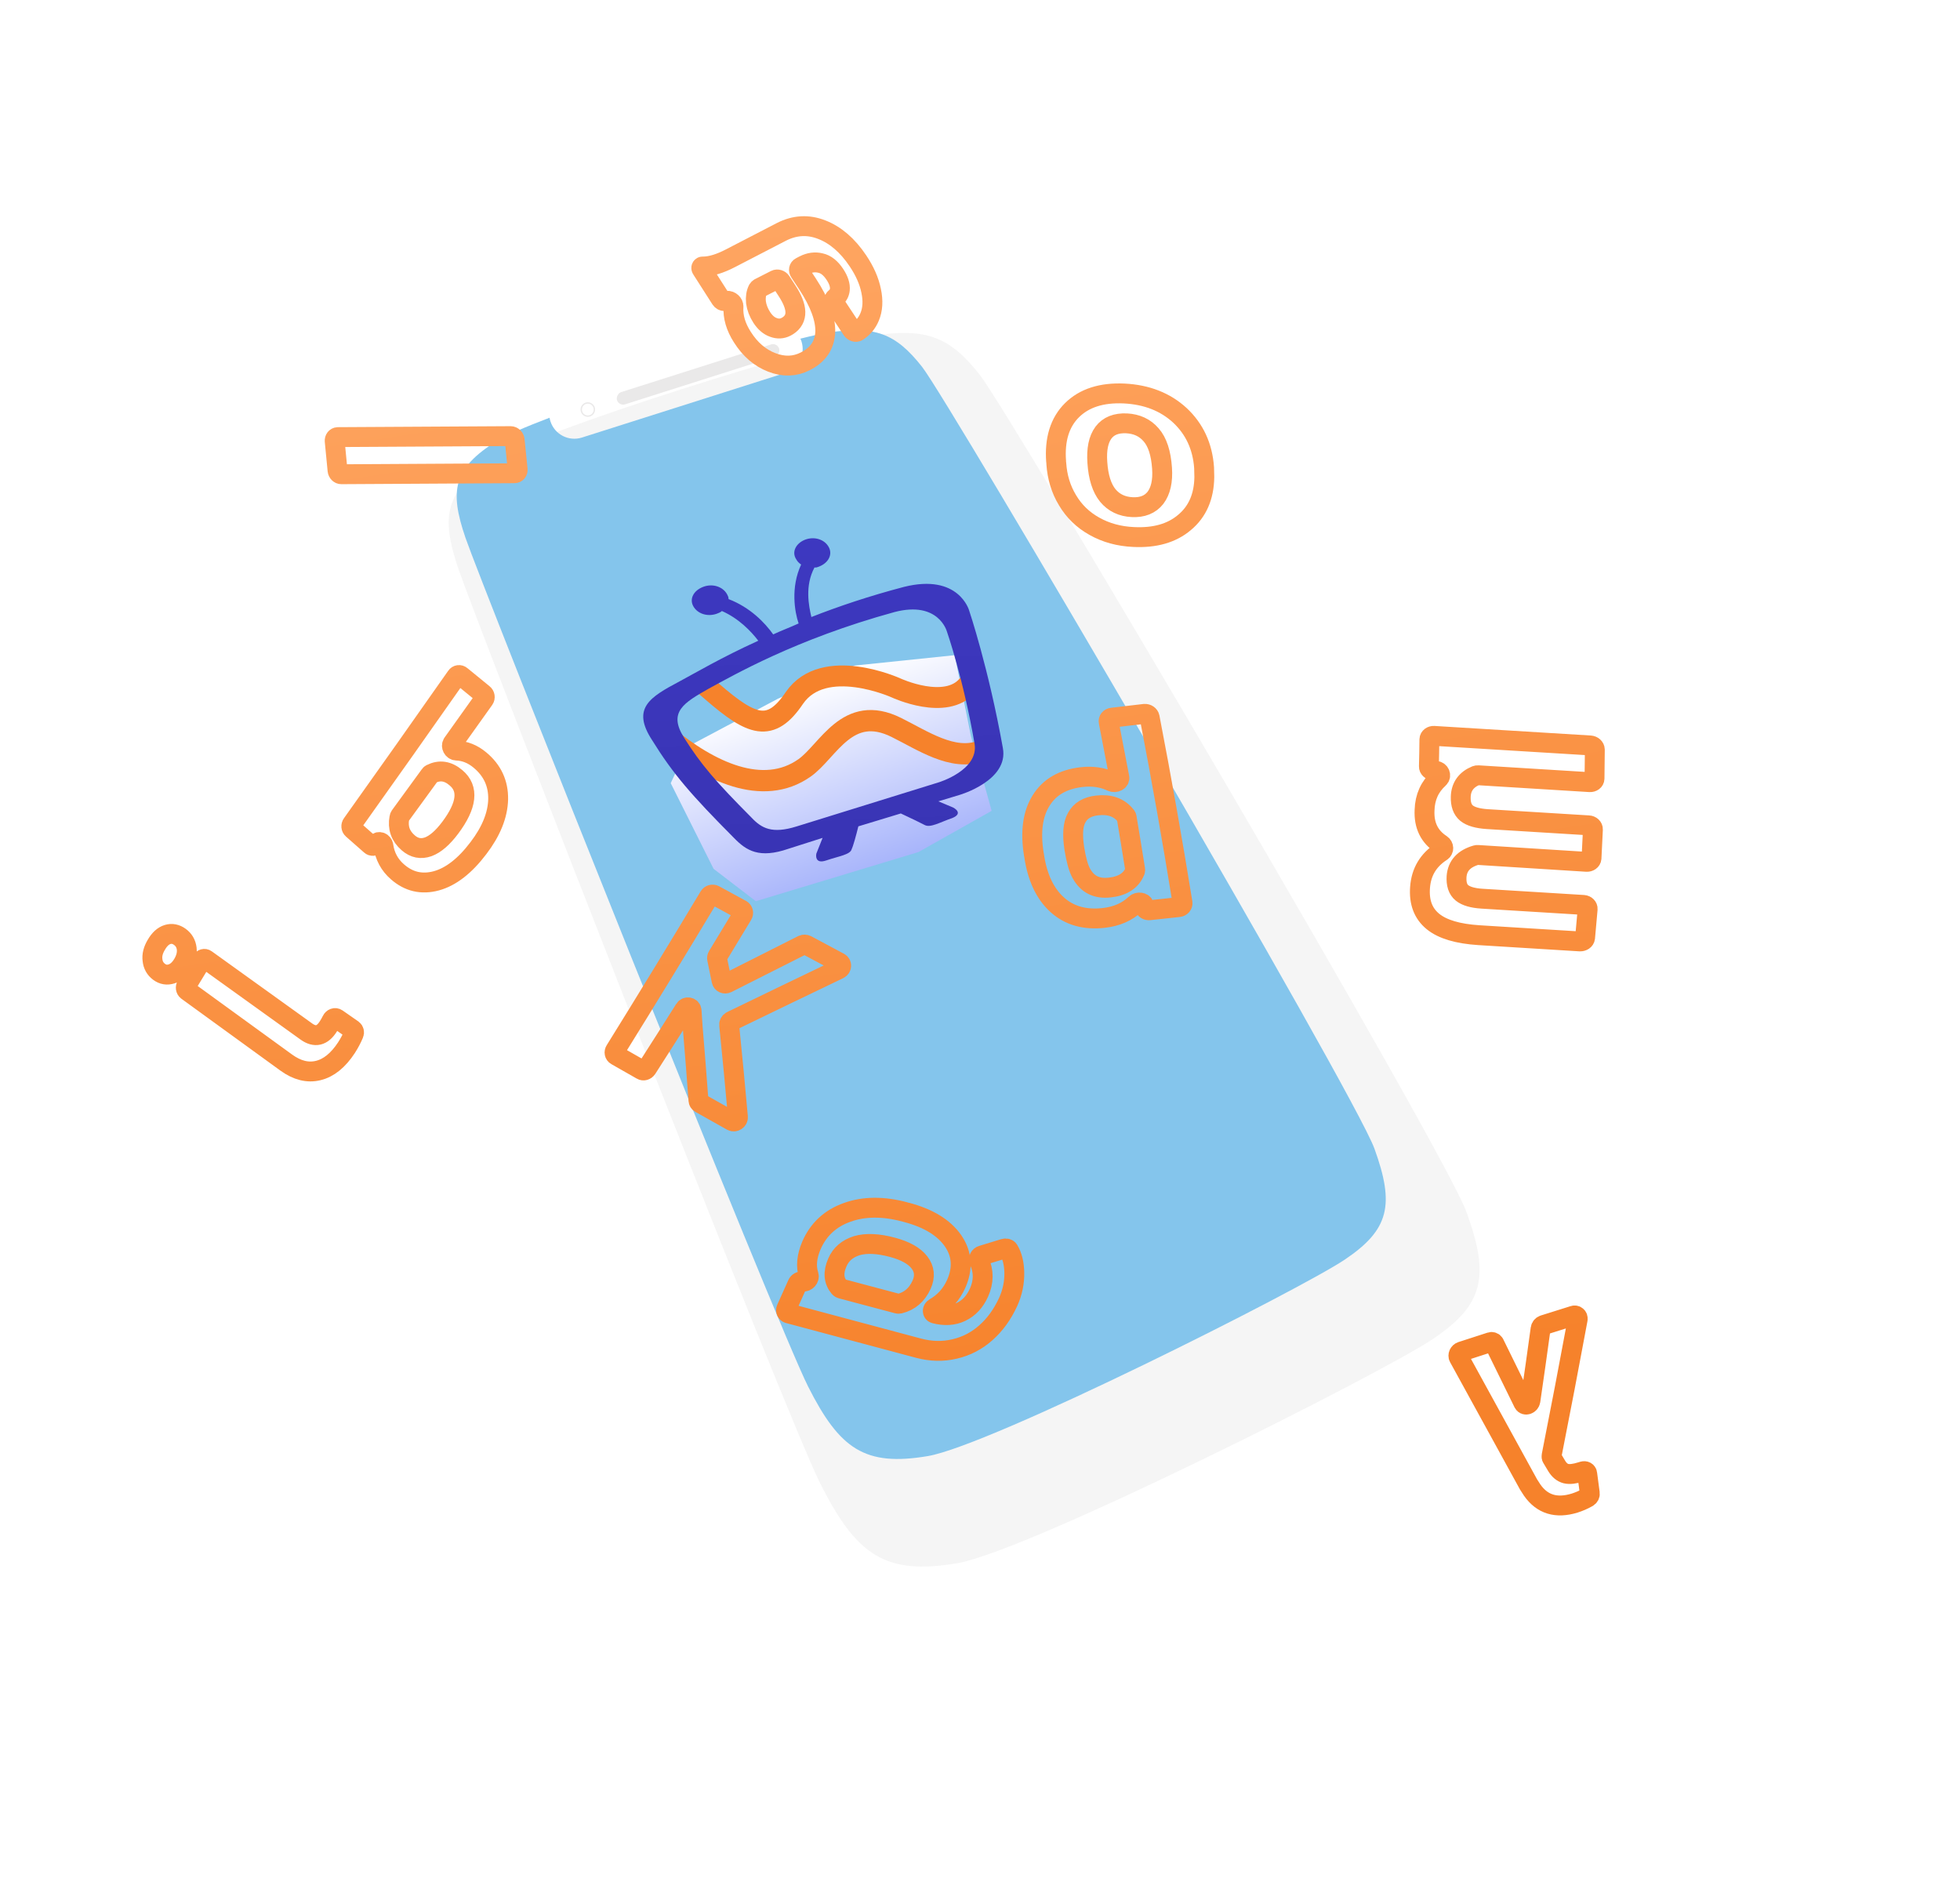
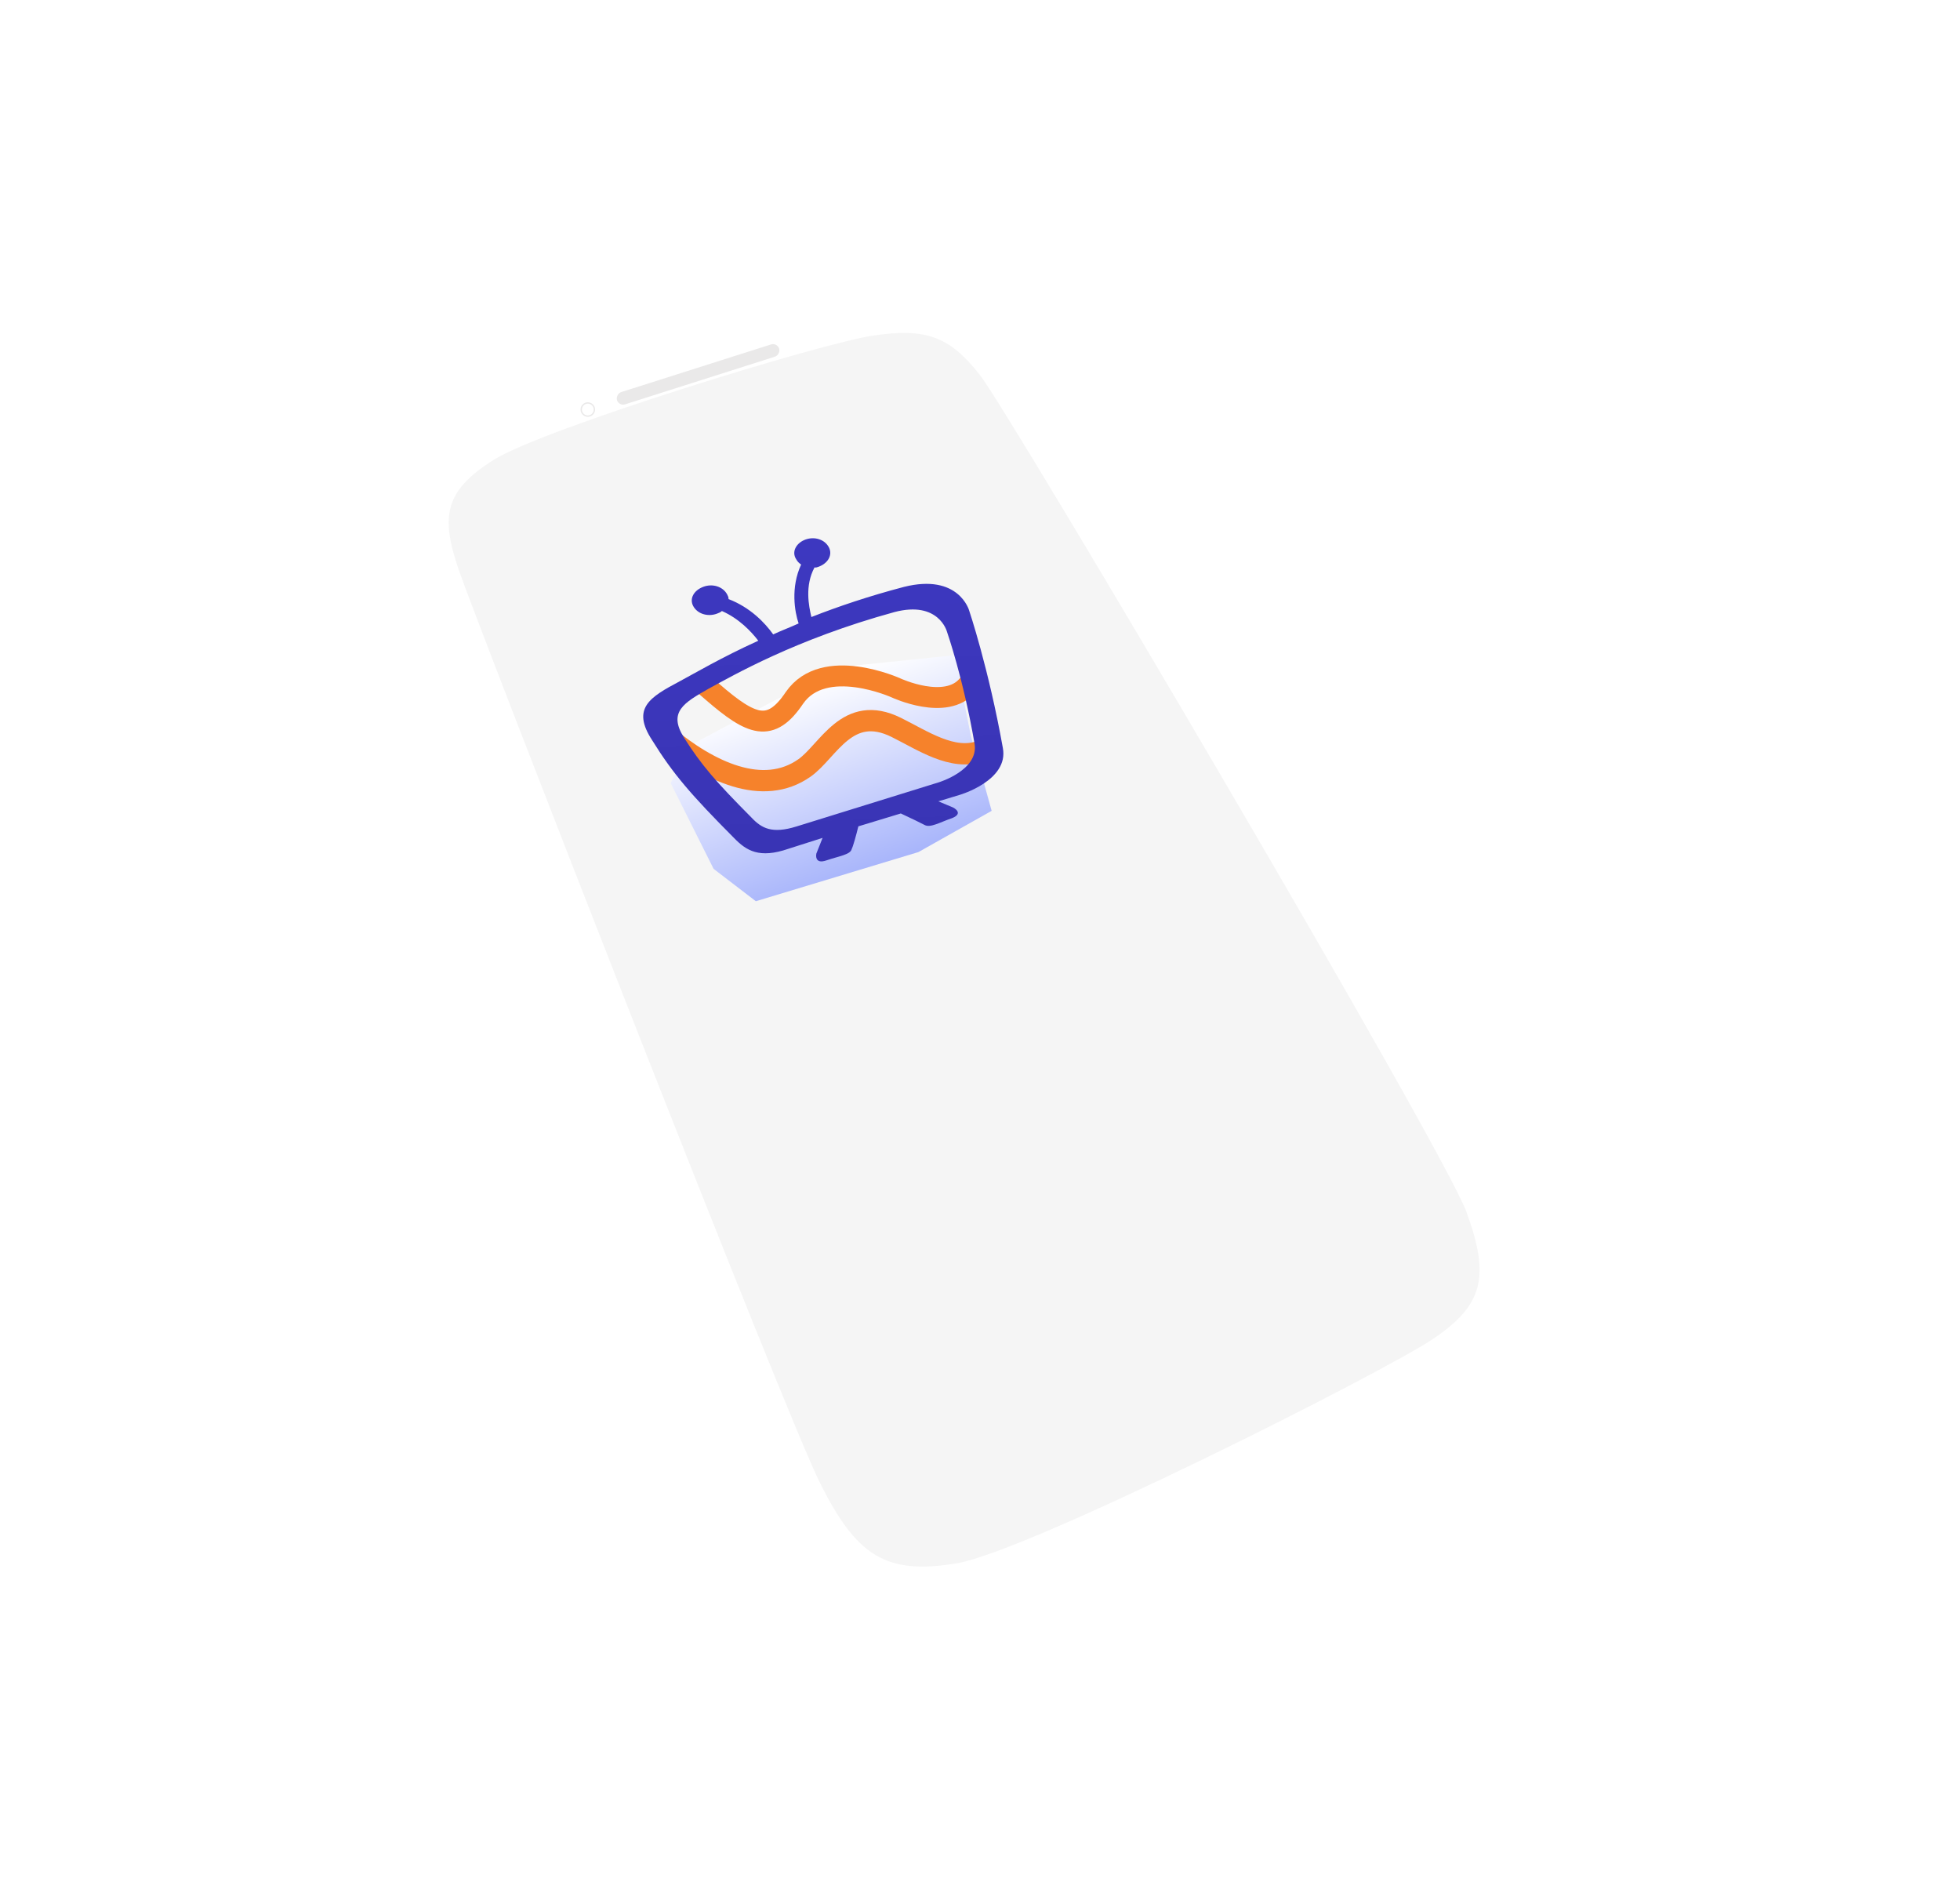
<svg xmlns="http://www.w3.org/2000/svg" width="428" height="414" viewBox="0 0 428 414" fill="none">
  <path d="M100.551 140.782C99.783 141.075 99.397 141.934 99.689 142.702L109.887 169.491C110.18 170.259 111.039 170.645 111.807 170.352L113.037 169.884L101.781 140.314L100.551 140.782Z" fill="white" />
  <g filter="url(#filter0_dddii_1712_29)">
    <path d="M206.521 74.404C213.216 82.924 307.762 243.276 312.833 257.281C317.904 271.287 316.537 277.482 305.428 284.933C294.318 292.384 217.198 331.231 201.546 333.874C185.893 336.516 179.601 332.167 171.715 316.539C163.829 300.911 96.759 128.737 92.728 116.959C88.698 105.181 89.684 99.662 100.454 92.913C111.224 86.163 171.73 67.53 183.179 65.837C194.628 64.144 199.826 65.885 206.521 74.404Z" fill="#F5F5F5" />
  </g>
  <g filter="url(#filter1_ii_1712_29)">
-     <path d="M300.133 250.789C295.689 238.515 207.235 87.582 201.368 80.116C195.5 72.649 190.945 71.124 180.912 72.607C179.57 72.806 177.46 73.269 174.788 73.938C174.876 74.132 174.953 74.333 175.019 74.54C175.937 77.428 174.34 80.513 171.452 81.431L127.077 95.532C124.19 96.45 121.105 94.853 120.187 91.965C120.107 91.713 120.046 91.46 120.004 91.206C114.652 93.24 110.484 95.039 108.413 96.336C98.975 102.251 98.11 107.088 101.642 117.409C105.175 127.731 169.55 289.025 176.461 302.721C183.372 316.417 188.886 320.228 202.604 317.913C216.321 315.597 283.908 281.552 293.644 275.022C303.38 268.492 304.578 263.063 300.133 250.789Z" fill="#84C5EC" />
-   </g>
+     </g>
  <circle r="1.437" transform="matrix(-0.642 0.767 0.767 0.642 128.359 89.418)" stroke="#EAE9E9" stroke-width="0.298" />
  <rect width="37.146" height="2.804" rx="1.402" transform="matrix(-0.953 0.303 0.303 0.953 169.709 74.777)" fill="#EAE9E9" />
  <g filter="url(#filter2_ii_1712_29)">
    <path d="M212.022 148.828L208.479 131.145L186.605 133.413L169.866 140.654L150.185 151.104L146.465 159.089L155.824 177.792L165.047 184.864L200.558 174.131L216.543 165.129L212.022 148.828Z" fill="url(#paint0_linear_1712_29)" />
  </g>
  <path d="M211.308 149.614C206.574 155.271 195.696 150.207 195.696 150.207C195.696 150.207 179.944 143.042 173.477 152.373C168.287 160.107 164.119 158.435 155.642 151.106" stroke="#F6822B" stroke-width="4.564" stroke-linecap="square" stroke-linejoin="round" />
  <path d="M214.126 163.985C208.051 166.214 201.451 161.659 195.715 158.817C185.001 153.509 180.902 163.974 175.689 167.656C166.611 174.067 154.804 168.464 145.394 160.59" stroke="#F6822B" stroke-width="4.646" />
  <g filter="url(#filter3_ii_1712_29)">
    <path d="M148.475 148.723C151.759 146.972 157.453 143.592 165.585 139.892C164.01 137.834 161.349 135.04 157.641 133.406C157.319 133.7 156.931 133.844 156.544 133.988C154.55 134.718 152.296 134.042 151.371 132.318C150.527 130.743 151.438 128.912 153.621 128.105C155.599 127.376 157.853 128.052 158.787 129.783C158.95 130.097 159.114 130.411 159.089 130.8C163.834 132.624 167.028 135.968 168.842 138.513C170.532 137.711 172.502 136.99 174.391 136.12C173.532 133.6 172.615 128.279 174.94 123.262C174.578 123.016 174.126 122.615 173.889 122.144C172.764 120.472 173.888 118.539 175.866 117.809C177.859 117.079 180.097 117.756 181.008 119.513C181.828 121.097 180.91 122.953 178.735 123.751C178.529 123.828 178.141 123.972 177.862 123.891C175.712 127.888 176.608 132.289 177.178 134.72C183.008 132.423 189.792 130.135 197.401 128.138C209.364 125.143 211.626 133.279 211.626 133.279C211.626 133.279 215.868 145.832 218.992 163.315C220.328 170.397 209.633 173.528 209.633 173.528C208.055 174.008 206.481 174.486 204.908 174.96C205.979 175.404 207.048 175.851 208.114 176.3C208.114 176.3 210.577 177.514 207.958 178.604C205.24 179.531 203.173 180.808 201.905 180.122C201.263 179.78 198.799 178.566 196.707 177.606C193.621 178.546 190.532 179.484 187.44 180.419C186.93 182.469 186.31 184.728 185.977 185.394C185.709 186.605 183.142 186.933 180.44 187.859C177.731 188.794 178.261 186.378 178.261 186.378C178.711 185.232 179.166 184.084 179.627 182.937C177.141 183.729 174.661 184.52 172.186 185.312C165.793 187.52 162.973 185.729 160.289 182.961C150.87 173.499 146.96 168.951 142.436 161.66C137.813 154.616 141.907 152.211 148.475 148.723ZM149.366 161.044C153.09 166.952 156.288 170.652 164.085 178.488C166.3 180.855 168.595 182.103 173.913 180.45C184.29 177.23 194.659 174.013 205.02 170.8C205.02 170.8 213.716 168.166 212.823 162.439C210.372 148.165 206.772 137.878 206.772 137.878C206.772 137.878 204.961 131.107 195.322 133.634C173.64 139.59 160.042 147.513 154.769 150.351C149.388 153.414 145.814 155.441 149.366 161.044Z" fill="url(#paint1_linear_1712_29)" />
  </g>
-   <path d="M112.347 103.324C112.783 103.325 113.093 102.954 113.039 102.496C112.821 100.34 112.604 98.193 112.387 96.055C112.334 95.597 111.944 95.223 111.508 95.222C98.77 95.288 86.183 95.359 73.747 95.435C73.339 95.458 73.043 95.841 73.083 96.286C73.301 98.442 73.509 100.59 73.708 102.73C73.762 103.187 74.138 103.55 74.533 103.542C86.978 103.457 99.583 103.384 112.347 103.324ZM160.17 66.96C160.228 66.281 159.453 65.584 158.788 65.682C158.605 65.699 158.409 65.729 158.211 65.734C157.897 65.762 157.59 65.578 157.407 65.303C155.996 63.104 154.595 60.912 153.203 58.729C153.082 58.554 153.113 58.314 153.29 58.219C153.298 58.214 153.307 58.209 153.316 58.205C153.404 58.162 153.509 58.191 153.607 58.19C155.243 58.166 157.215 57.576 159.507 56.385C163.21 54.453 166.919 52.534 170.633 50.627C173.552 49.139 176.497 48.983 179.454 50.147C182.423 51.296 185.068 53.558 187.336 56.936C188.828 59.155 189.803 61.353 190.232 63.508C190.688 65.66 190.579 67.559 189.904 69.178C189.339 70.549 188.441 71.593 187.267 72.358C186.893 72.603 186.347 72.413 186.06 72.003C184.788 70.082 183.511 68.148 182.229 66.201C181.967 65.788 182.071 65.317 182.402 65.036C182.982 64.575 183.312 63.978 183.392 63.244C183.492 62.284 183.142 61.166 182.317 59.919C181.386 58.508 180.349 57.689 179.177 57.437C178.015 57.144 176.826 57.289 175.612 57.899C175.351 58.037 175.095 58.17 174.842 58.298C174.425 58.507 174.35 59.002 174.623 59.4C175.193 60.266 175.768 61.135 176.347 62.008C179.008 66.078 180.297 69.583 180.21 72.47C180.097 75.36 178.623 77.499 175.828 78.897C173.579 80.048 171.129 80.133 168.529 79.123C165.944 78.124 163.813 76.292 162.108 73.604C160.666 71.354 160.02 69.139 160.17 66.96ZM165.077 65.995C165.23 67.118 165.645 68.217 166.35 69.317C167.067 70.402 167.885 71.135 168.881 71.483C169.838 71.847 170.772 71.803 171.63 71.357C171.773 71.283 171.912 71.204 172.045 71.122C174.293 69.654 174.238 67.109 171.839 63.452C171.42 62.794 170.991 62.136 170.554 61.479C170.293 61.067 169.736 60.892 169.345 61.098C168.165 61.696 166.981 62.299 165.793 62.907C165.681 62.983 165.583 63.071 165.514 63.182C165.11 63.984 164.967 64.909 165.077 65.995ZM230.865 197.541C228.209 195.149 226.517 191.574 225.819 186.841C225.787 186.685 225.761 186.542 225.741 186.412C224.981 181.579 225.508 177.701 227.349 174.777C229.175 171.84 232.09 170.154 236.129 169.676C238.574 169.393 240.782 169.712 242.741 170.647C243.541 171.026 244.602 170.482 244.429 169.731C243.666 165.695 242.888 161.656 242.097 157.614C241.991 157.161 242.337 156.747 242.847 156.689C245.21 156.417 247.576 156.14 249.946 155.859C250.459 155.827 250.949 156.14 251.043 156.607C253.655 170.131 256.048 183.634 258.224 197.117C258.29 197.56 257.932 197.989 257.422 198.047C255.276 198.273 253.134 198.503 250.997 198.737C250.514 198.793 250.054 198.53 249.965 198.116C249.917 197.979 249.874 197.837 249.834 197.691C249.652 196.981 248.49 196.833 247.931 197.385C246.179 199.073 243.866 200.098 241.028 200.416C236.881 200.877 233.507 199.922 230.865 197.541ZM235.13 178.497C234.271 179.987 234.141 182.231 234.592 185.229C234.997 187.703 235.475 189.51 236.104 190.643C237.416 193.075 239.478 194.121 242.392 193.769C245.204 193.453 247.027 192.261 247.858 190.166C247.901 190.056 247.901 189.911 247.88 189.82C247.279 186.034 246.661 182.249 246.025 178.466C246.007 178.376 245.98 178.278 245.922 178.2C245.888 178.154 245.846 178.114 245.81 178.069C244.379 176.265 242.282 175.537 239.545 175.859C237.426 176.1 235.959 176.983 235.13 178.497ZM233.105 109.207C231.66 106.818 230.854 104.151 230.659 101.183C230.656 101.138 230.649 101.094 230.641 101.05C230.623 100.951 230.617 100.85 230.622 100.749C230.263 95.959 231.421 92.197 234.092 89.556C236.775 86.9 240.578 85.69 245.486 85.914C250.422 86.162 254.473 87.757 257.653 90.684C260.823 93.652 262.6 97.444 262.934 102.09C262.95 102.767 262.967 103.452 262.984 104.147C262.928 108.418 261.478 111.718 258.674 114.054C255.886 116.429 252.175 117.472 247.558 117.248C244.349 117.111 241.477 116.309 238.988 114.906C236.472 113.505 234.534 111.616 233.105 109.207ZM239.623 100.953C239.422 98.091 239.864 95.938 240.961 94.453C242.06 92.995 243.731 92.331 246.025 92.431C248.229 92.552 250.019 93.371 251.359 94.929C252.741 96.497 253.524 98.924 253.751 102.22C253.948 105.029 253.453 107.187 252.318 108.688C251.167 110.151 249.472 110.843 247.216 110.727C245 110.62 243.22 109.761 241.903 108.174C240.612 106.585 239.831 104.184 239.623 100.953ZM108.781 174.511C108.693 177.98 107.252 181.529 104.471 185.172C101.516 189.08 98.438 191.454 95.265 192.317C92.078 193.169 89.273 192.52 86.794 190.349C85.063 188.852 84.033 186.922 83.711 184.639C83.596 183.936 82.769 183.56 82.287 184.079C82.195 184.189 82.092 184.297 81.978 184.402C81.95 184.428 81.925 184.455 81.898 184.482C81.643 184.743 81.226 184.767 80.952 184.515C79.633 183.346 78.31 182.182 76.983 181.023C76.669 180.761 76.622 180.237 76.882 179.896C84.541 169.159 92.129 158.427 99.647 147.702C99.879 147.338 100.375 147.267 100.706 147.568C102.31 148.878 103.92 150.193 105.534 151.511C105.889 151.783 105.961 152.305 105.715 152.657C103.43 155.872 101.135 159.088 98.832 162.305C98.411 162.923 98.929 163.842 99.632 163.872C101.473 163.933 103.211 164.61 104.795 165.936C107.505 168.178 108.843 171.045 108.781 174.511ZM93.495 184.892C95.069 184.316 96.687 182.904 98.328 180.711C101.988 175.815 102.403 172.159 99.551 169.797C97.807 168.314 96.014 168.051 94.142 168.983C94.053 169.031 93.953 169.092 93.896 169.19C91.724 172.192 89.541 175.187 87.35 178.173C87.269 178.299 87.226 178.409 87.211 178.542C86.809 180.705 87.434 182.538 89.137 184.012C90.469 185.175 91.919 185.442 93.495 184.892ZM62.519 232.004C55.263 226.758 48.042 221.517 40.858 216.282C40.546 216.045 40.475 215.549 40.705 215.159C41.805 213.362 42.903 211.556 44.001 209.741C44.219 209.365 44.669 209.232 44.981 209.469C52.264 214.722 59.583 219.98 66.938 225.244C68.784 226.547 70.364 226.195 71.674 224.136C71.93 223.744 72.181 223.299 72.439 222.787C72.662 222.318 73.186 222.126 73.567 222.396C74.722 223.201 75.876 224.005 77.031 224.809C77.3 225.01 77.401 225.411 77.246 225.741C76.822 226.77 76.289 227.755 75.663 228.735C73.837 231.527 71.766 233.19 69.463 233.738C67.187 234.284 64.877 233.71 62.519 232.004ZM36.598 204.032C37.538 203.75 38.426 203.935 39.273 204.547C40.134 205.171 40.633 206.024 40.769 207.109C40.893 208.207 40.597 209.343 39.919 210.474C39.228 211.618 38.407 212.338 37.456 212.634C36.492 212.945 35.568 212.802 34.733 212.176C33.898 211.55 33.414 210.708 33.304 209.622C33.156 208.552 33.44 207.43 34.142 206.271C34.828 205.074 35.647 204.328 36.598 204.032ZM197.581 264.607C192.885 263.347 188.687 263.377 185.013 264.694C181.286 266.016 178.701 268.439 177.177 271.943C176.162 274.345 175.945 276.517 176.592 278.441C176.795 279.097 176.103 279.924 175.352 279.806C175.298 279.793 175.249 279.784 175.205 279.78C174.75 279.714 174.297 279.966 174.134 280.364C173.325 282.162 172.516 283.96 171.707 285.757C171.521 286.183 171.745 286.637 172.176 286.758C172.178 286.759 172.177 286.759 172.18 286.759C172.251 286.778 191.056 291.811 200.609 294.364C203.314 295.074 205.935 295.132 208.457 294.525C211.007 293.941 213.28 292.762 215.264 291C217.273 289.236 218.883 286.993 220.147 284.265C221.085 282.187 221.54 280.02 221.489 277.818C221.448 275.867 221.051 274.225 220.26 272.908C220.089 272.619 219.656 272.499 219.258 272.627C217.654 273.113 216.055 273.603 214.461 274.097C213.894 274.253 213.616 274.846 213.815 275.304C214.859 277.536 214.84 279.849 213.782 282.215C212.878 284.224 211.574 285.608 209.876 286.42C208.204 287.229 206.286 287.347 204.11 286.787C203.541 286.626 203.552 285.859 204.105 285.546C206.204 284.342 207.78 282.604 208.804 280.307C210.312 276.91 210.085 273.76 208.099 270.885C206.101 268.024 202.693 265.949 197.919 264.696C197.809 264.653 197.697 264.623 197.581 264.607ZM194.899 272.335C197.673 273.08 199.646 274.172 200.766 275.618C201.885 277.064 202.056 278.687 201.251 280.489C200.246 282.705 198.652 284.089 196.454 284.628C196.273 284.67 196.128 284.67 195.992 284.629C191.894 283.532 187.811 282.446 183.741 281.372C183.692 281.359 183.644 281.341 183.597 281.32C183.48 281.266 183.364 281.212 183.288 281.109C182.048 279.634 181.887 277.825 182.854 275.625C183.632 273.826 185.057 272.616 187.1 271.972C189.121 271.383 191.732 271.481 194.899 272.335ZM156.699 208.758C156.582 208.927 156.55 209.167 156.593 209.349C156.928 210.939 157.254 212.531 157.572 214.123C157.685 214.654 158.261 214.894 158.755 214.652C164.25 211.873 169.762 209.094 175.292 206.312C175.559 206.196 175.864 206.209 176.126 206.331C178.503 207.608 180.888 208.884 183.282 210.16C183.865 210.478 183.819 211.288 183.187 211.608C175.323 215.38 167.499 219.154 159.715 222.928C159.386 223.089 159.181 223.451 159.223 223.778C159.908 230.498 160.548 237.204 161.143 243.897C161.216 244.564 160.417 245.084 159.819 244.754C157.511 243.454 155.207 242.157 152.908 240.864C152.673 240.74 152.549 240.54 152.526 240.277C152.132 234.949 151.71 229.615 151.262 224.274C151.18 223.057 151.099 221.849 151.019 220.65C150.978 219.887 149.927 219.663 149.499 220.349C146.775 224.668 144.028 228.986 141.259 233.3C141.003 233.693 140.488 233.844 140.124 233.613C138.269 232.562 136.419 231.507 134.572 230.447C134.17 230.232 134.085 229.724 134.329 229.346C141.286 218.151 148.128 206.948 154.854 195.739C155.084 195.348 155.599 195.197 156.001 195.412C157.954 196.48 159.916 197.547 161.887 198.614C162.277 198.843 162.414 199.346 162.158 199.739C160.348 202.753 158.528 205.76 156.699 208.758ZM334.189 305.851C334.049 306.656 333.022 306.985 332.687 306.341C330.558 302.003 328.429 297.666 326.3 293.329C326.143 293.052 325.814 292.923 325.481 293.032C323.357 293.714 321.239 294.4 319.125 295.09C318.586 295.27 318.313 295.915 318.55 296.356C323.643 305.599 328.719 314.844 333.776 324.09C334.052 324.515 334.323 324.936 334.589 325.352C336.782 328.473 339.863 329.401 343.849 328.175C344.774 327.881 345.742 327.478 346.672 326.946C347.013 326.771 347.216 326.383 347.16 326.044C346.98 324.616 346.792 323.189 346.594 321.762C346.555 321.316 346.126 321.103 345.676 321.236C345.564 321.272 345.444 321.309 345.316 321.347C343.838 321.809 342.739 321.933 341.956 321.738C341.158 321.532 340.501 320.983 339.962 320.119C339.609 319.516 339.252 318.918 338.891 318.325C338.787 318.189 338.782 317.991 338.819 317.803C340.781 307.88 342.681 297.954 344.52 288.024C344.604 287.488 344.131 287.068 343.618 287.245C341.435 287.941 339.263 288.623 337.103 289.291C336.743 289.402 336.468 289.73 336.42 290.078C335.699 295.347 334.956 300.604 334.189 305.851ZM314.208 169.935C314.793 169.381 314.428 168.396 313.561 168.302C313.347 168.268 313.133 168.243 312.92 168.226C312.413 168.166 312.009 167.779 312.024 167.355C312.077 165.378 312.113 163.402 312.131 161.428C312.144 160.977 312.602 160.633 313.133 160.665C324.458 161.358 335.836 162.055 347.268 162.756C347.814 162.8 348.244 163.184 348.26 163.658C348.244 165.764 348.221 167.88 348.19 170.005C348.177 170.455 347.745 170.798 347.161 170.77C339.014 170.262 330.885 169.76 322.775 169.266C322.615 169.254 322.446 169.282 322.305 169.334C320.152 170.226 319.048 171.777 318.979 173.976C318.926 175.605 319.348 176.783 320.247 177.535C321.158 178.273 322.649 178.696 324.735 178.84C332.103 179.295 339.488 179.748 346.89 180.2C347.448 180.229 347.866 180.628 347.841 181.093C347.747 183.197 347.643 185.302 347.531 187.408C347.492 187.861 347.034 188.205 346.462 188.164C338.528 187.671 330.615 187.173 322.723 186.668C322.59 186.653 322.485 186.662 322.356 186.7C319.665 187.481 318.256 189.02 318.068 191.361C317.965 193.022 318.348 194.216 319.259 194.954C320.127 195.656 321.606 196.093 323.638 196.216C330.996 196.663 338.381 197.116 345.793 197.576C346.338 197.62 346.731 198.021 346.692 198.473C346.517 200.576 346.33 202.675 346.129 204.771C346.078 205.238 345.591 205.559 345.022 205.544C337.645 205.081 330.277 204.626 322.919 204.18C318.362 203.885 315.012 202.901 312.919 201.198C310.783 199.459 309.851 197.006 310.091 193.761C310.334 190.398 311.873 187.804 314.746 185.937C315.321 185.569 315.301 184.752 314.711 184.355C312.117 182.67 310.919 180.187 311.076 176.897C311.153 174.051 312.203 171.751 314.208 169.935Z" stroke="url(#paint2_linear_1712_29)" stroke-width="4.34" />
  <defs>
    <filter id="filter0_dddii_1712_29" x="68.226" y="42.936" width="274.207" height="318.441" filterUnits="userSpaceOnUse" color-interpolation-filters="sRGB">
      <feFlood flood-opacity="0" result="BackgroundImageFix" />
      <feColorMatrix in="SourceAlpha" type="matrix" values="0 0 0 0 0 0 0 0 0 0 0 0 0 0 0 0 0 0 127 0" result="hardAlpha" />
      <feOffset dx="7.439" dy="7.439" />
      <feGaussianBlur stdDeviation="9.671" />
      <feColorMatrix type="matrix" values="0 0 0 0 0.796 0 0 0 0 0.796 0 0 0 0 0.796 0 0 0 0.9 0" />
      <feBlend mode="normal" in2="BackgroundImageFix" result="effect1_dropShadow_1712_29" />
      <feColorMatrix in="SourceAlpha" type="matrix" values="0 0 0 0 0 0 0 0 0 0 0 0 0 0 0 0 0 0 127 0" result="hardAlpha" />
      <feOffset dx="7.439" dy="-7.439" />
      <feGaussianBlur stdDeviation="7.439" />
      <feColorMatrix type="matrix" values="0 0 0 0 0.796 0 0 0 0 0.796 0 0 0 0 0.796 0 0 0 0.2 0" />
      <feBlend mode="normal" in2="effect1_dropShadow_1712_29" result="effect2_dropShadow_1712_29" />
      <feColorMatrix in="SourceAlpha" type="matrix" values="0 0 0 0 0 0 0 0 0 0 0 0 0 0 0 0 0 0 127 0" result="hardAlpha" />
      <feOffset dx="-7.439" dy="7.439" />
      <feGaussianBlur stdDeviation="7.439" />
      <feColorMatrix type="matrix" values="0 0 0 0 0.796 0 0 0 0 0.796 0 0 0 0 0.796 0 0 0 0.2 0" />
      <feBlend mode="normal" in2="effect2_dropShadow_1712_29" result="effect3_dropShadow_1712_29" />
      <feBlend mode="normal" in="SourceGraphic" in2="effect3_dropShadow_1712_29" result="shape" />
      <feColorMatrix in="SourceAlpha" type="matrix" values="0 0 0 0 0 0 0 0 0 0 0 0 0 0 0 0 0 0 127 0" result="hardAlpha" />
      <feOffset dx="-1.488" dy="-1.488" />
      <feGaussianBlur stdDeviation="1.488" />
      <feComposite in2="hardAlpha" operator="arithmetic" k2="-1" k3="1" />
      <feColorMatrix type="matrix" values="0 0 0 0 0.796 0 0 0 0 0.796 0 0 0 0 0.796 0 0 0 0.5 0" />
      <feBlend mode="normal" in2="shape" result="effect4_innerShadow_1712_29" />
      <feColorMatrix in="SourceAlpha" type="matrix" values="0 0 0 0 0 0 0 0 0 0 0 0 0 0 0 0 0 0 127 0" result="hardAlpha" />
      <feOffset dx="1.488" dy="1.488" />
      <feGaussianBlur stdDeviation="1.488" />
      <feComposite in2="hardAlpha" operator="arithmetic" k2="-1" k3="1" />
      <feColorMatrix type="matrix" values="0 0 0 0 1 0 0 0 0 1 0 0 0 0 1 0 0 0 0.3 0" />
      <feBlend mode="normal" in2="effect4_innerShadow_1712_29" result="effect5_innerShadow_1712_29" />
    </filter>
    <filter id="filter1_ii_1712_29" x="92.288" y="64.657" width="217.755" height="261.328" filterUnits="userSpaceOnUse" color-interpolation-filters="sRGB">
      <feFlood flood-opacity="0" result="BackgroundImageFix" />
      <feBlend mode="normal" in="SourceGraphic" in2="BackgroundImageFix" result="shape" />
      <feColorMatrix in="SourceAlpha" type="matrix" values="0 0 0 0 0 0 0 0 0 0 0 0 0 0 0 0 0 0 127 0" result="hardAlpha" />
      <feOffset dx="7.439" dy="7.439" />
      <feGaussianBlur stdDeviation="9.671" />
      <feComposite in2="hardAlpha" operator="arithmetic" k2="-1" k3="1" />
      <feColorMatrix type="matrix" values="0 0 0 0 0.125 0 0 0 0 0.504 0 0 0 0 0.733 0 0 0 0.2 0" />
      <feBlend mode="normal" in2="shape" result="effect1_innerShadow_1712_29" />
      <feColorMatrix in="SourceAlpha" type="matrix" values="0 0 0 0 0 0 0 0 0 0 0 0 0 0 0 0 0 0 127 0" result="hardAlpha" />
      <feOffset dx="-7.439" dy="-7.439" />
      <feGaussianBlur stdDeviation="7.439" />
      <feComposite in2="hardAlpha" operator="arithmetic" k2="-1" k3="1" />
      <feColorMatrix type="matrix" values="0 0 0 0 0.569 0 0 0 0 0.851 0 0 0 0 1 0 0 0 0.9 0" />
      <feBlend mode="normal" in2="effect1_innerShadow_1712_29" result="effect2_innerShadow_1712_29" />
    </filter>
    <filter id="filter2_ii_1712_29" x="146.466" y="119.242" width="70.077" height="89.427" filterUnits="userSpaceOnUse" color-interpolation-filters="sRGB">
      <feFlood flood-opacity="0" result="BackgroundImageFix" />
      <feBlend mode="normal" in="SourceGraphic" in2="BackgroundImageFix" result="shape" />
      <feColorMatrix in="SourceAlpha" type="matrix" values="0 0 0 0 0 0 0 0 0 0 0 0 0 0 0 0 0 0 127 0" result="hardAlpha" />
      <feOffset dy="23.806" />
      <feGaussianBlur stdDeviation="11.903" />
      <feComposite in2="hardAlpha" operator="arithmetic" k2="-1" k3="1" />
      <feColorMatrix type="matrix" values="0 0 0 0 0.867 0 0 0 0 0.919 0 0 0 0 0.942 0 0 0 1 0" />
      <feBlend mode="normal" in2="shape" result="effect1_innerShadow_1712_29" />
      <feColorMatrix in="SourceAlpha" type="matrix" values="0 0 0 0 0 0 0 0 0 0 0 0 0 0 0 0 0 0 127 0" result="hardAlpha" />
      <feOffset dy="-11.903" />
      <feGaussianBlur stdDeviation="5.951" />
      <feComposite in2="hardAlpha" operator="arithmetic" k2="-1" k3="1" />
      <feColorMatrix type="matrix" values="0 0 0 0 0.302 0 0 0 0 0.382 0 0 0 0 0.833 0 0 0 0.4 0" />
      <feBlend mode="normal" in2="effect1_innerShadow_1712_29" result="effect2_innerShadow_1712_29" />
    </filter>
    <filter id="filter3_ii_1712_29" x="138.972" y="116.031" width="81.623" height="73.531" filterUnits="userSpaceOnUse" color-interpolation-filters="sRGB">
      <feFlood flood-opacity="0" result="BackgroundImageFix" />
      <feBlend mode="normal" in="SourceGraphic" in2="BackgroundImageFix" result="shape" />
      <feColorMatrix in="SourceAlpha" type="matrix" values="0 0 0 0 0 0 0 0 0 0 0 0 0 0 0 0 0 0 127 0" result="hardAlpha" />
      <feOffset dx="-1.488" dy="-1.488" />
      <feGaussianBlur stdDeviation="1.488" />
      <feComposite in2="hardAlpha" operator="arithmetic" k2="-1" k3="1" />
      <feColorMatrix type="matrix" values="0 0 0 0 1 0 0 0 0 1 0 0 0 0 1 0 0 0 0.5 0" />
      <feBlend mode="normal" in2="shape" result="effect1_innerShadow_1712_29" />
      <feColorMatrix in="SourceAlpha" type="matrix" values="0 0 0 0 0 0 0 0 0 0 0 0 0 0 0 0 0 0 127 0" result="hardAlpha" />
      <feOffset dx="1.488" dy="1.488" />
      <feGaussianBlur stdDeviation="1.488" />
      <feComposite in2="hardAlpha" operator="arithmetic" k2="-1" k3="1" />
      <feColorMatrix type="matrix" values="0 0 0 0 0.123 0 0 0 0 0.362 0 0 0 0 0.842 0 0 0 1 0" />
      <feBlend mode="normal" in2="effect1_innerShadow_1712_29" result="effect2_innerShadow_1712_29" />
    </filter>
    <linearGradient id="paint0_linear_1712_29" x1="174.775" y1="137.737" x2="189.548" y2="178.155" gradientUnits="userSpaceOnUse">
      <stop stop-color="white" />
      <stop offset="1" stop-color="#A8B5FB" />
    </linearGradient>
    <linearGradient id="paint1_linear_1712_29" x1="176.927" y1="101.044" x2="180.92" y2="205.29" gradientUnits="userSpaceOnUse">
      <stop stop-color="#3E39C3" />
      <stop offset="1" stop-color="#3833B1" />
    </linearGradient>
    <linearGradient id="paint2_linear_1712_29" x1="160.81" y1="25.838" x2="204.565" y2="314.028" gradientUnits="userSpaceOnUse">
      <stop stop-color="#FFA866" />
      <stop offset="1" stop-color="#F6822B" />
    </linearGradient>
  </defs>
</svg>